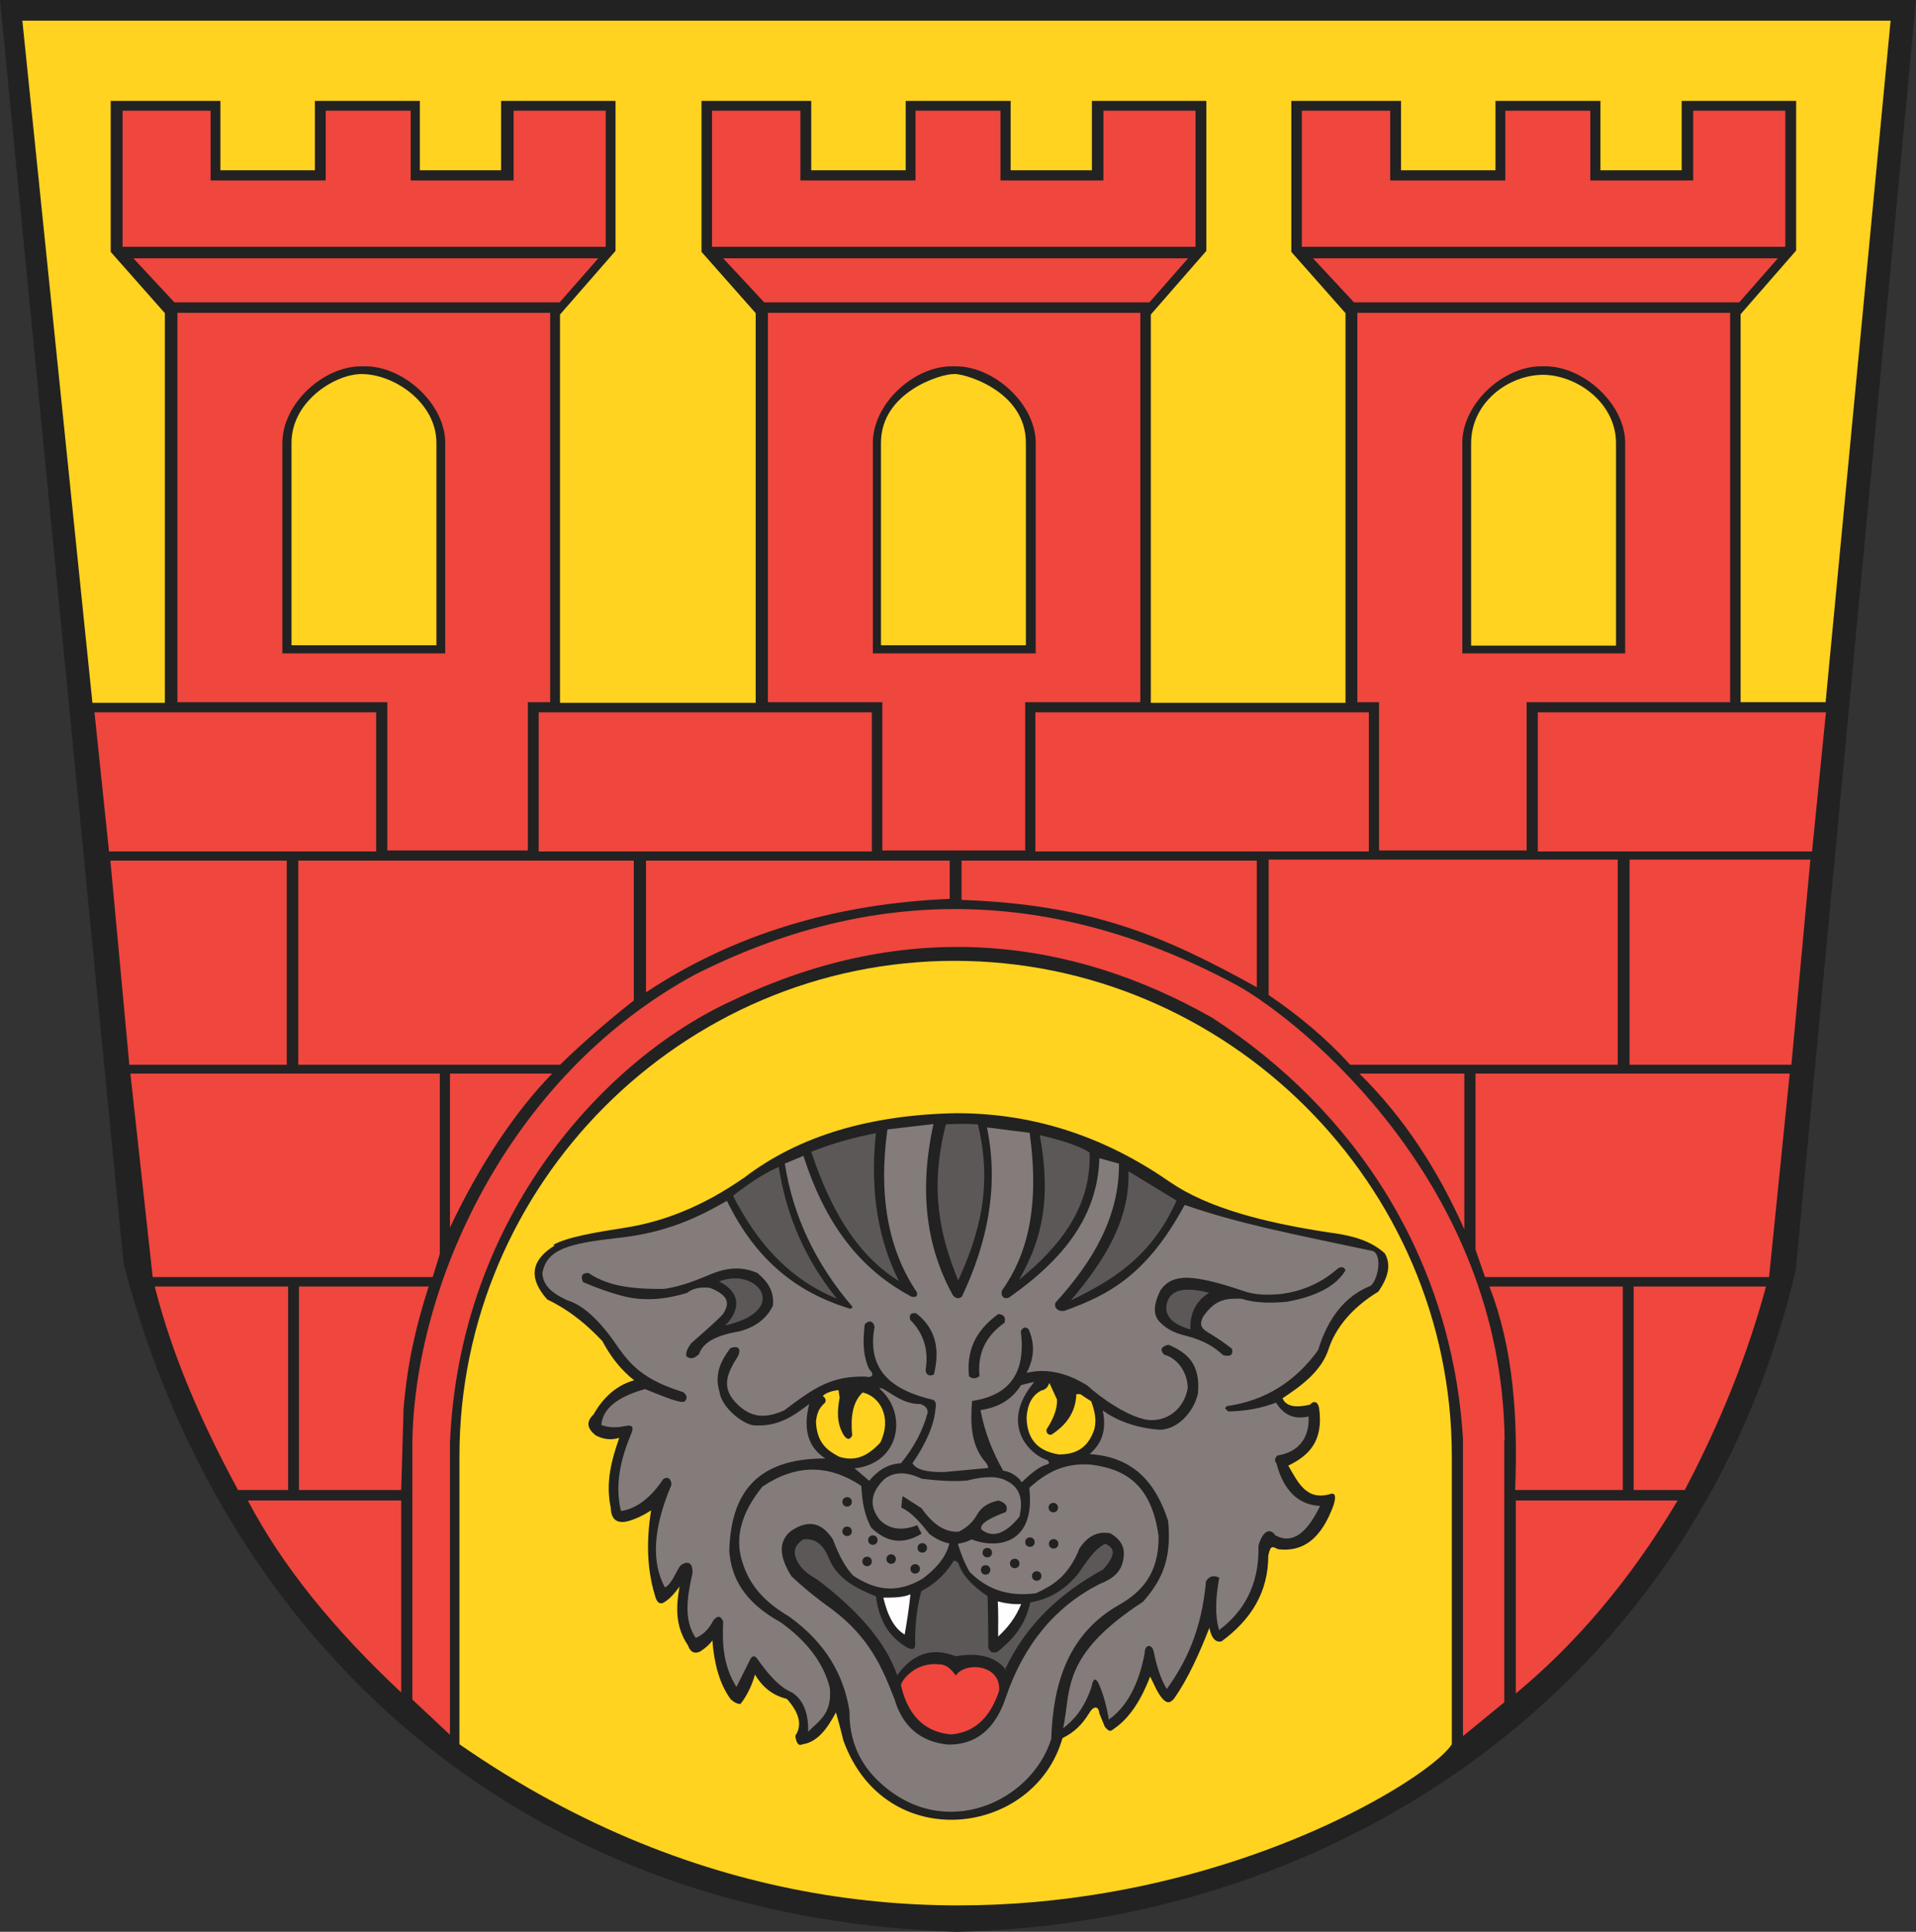
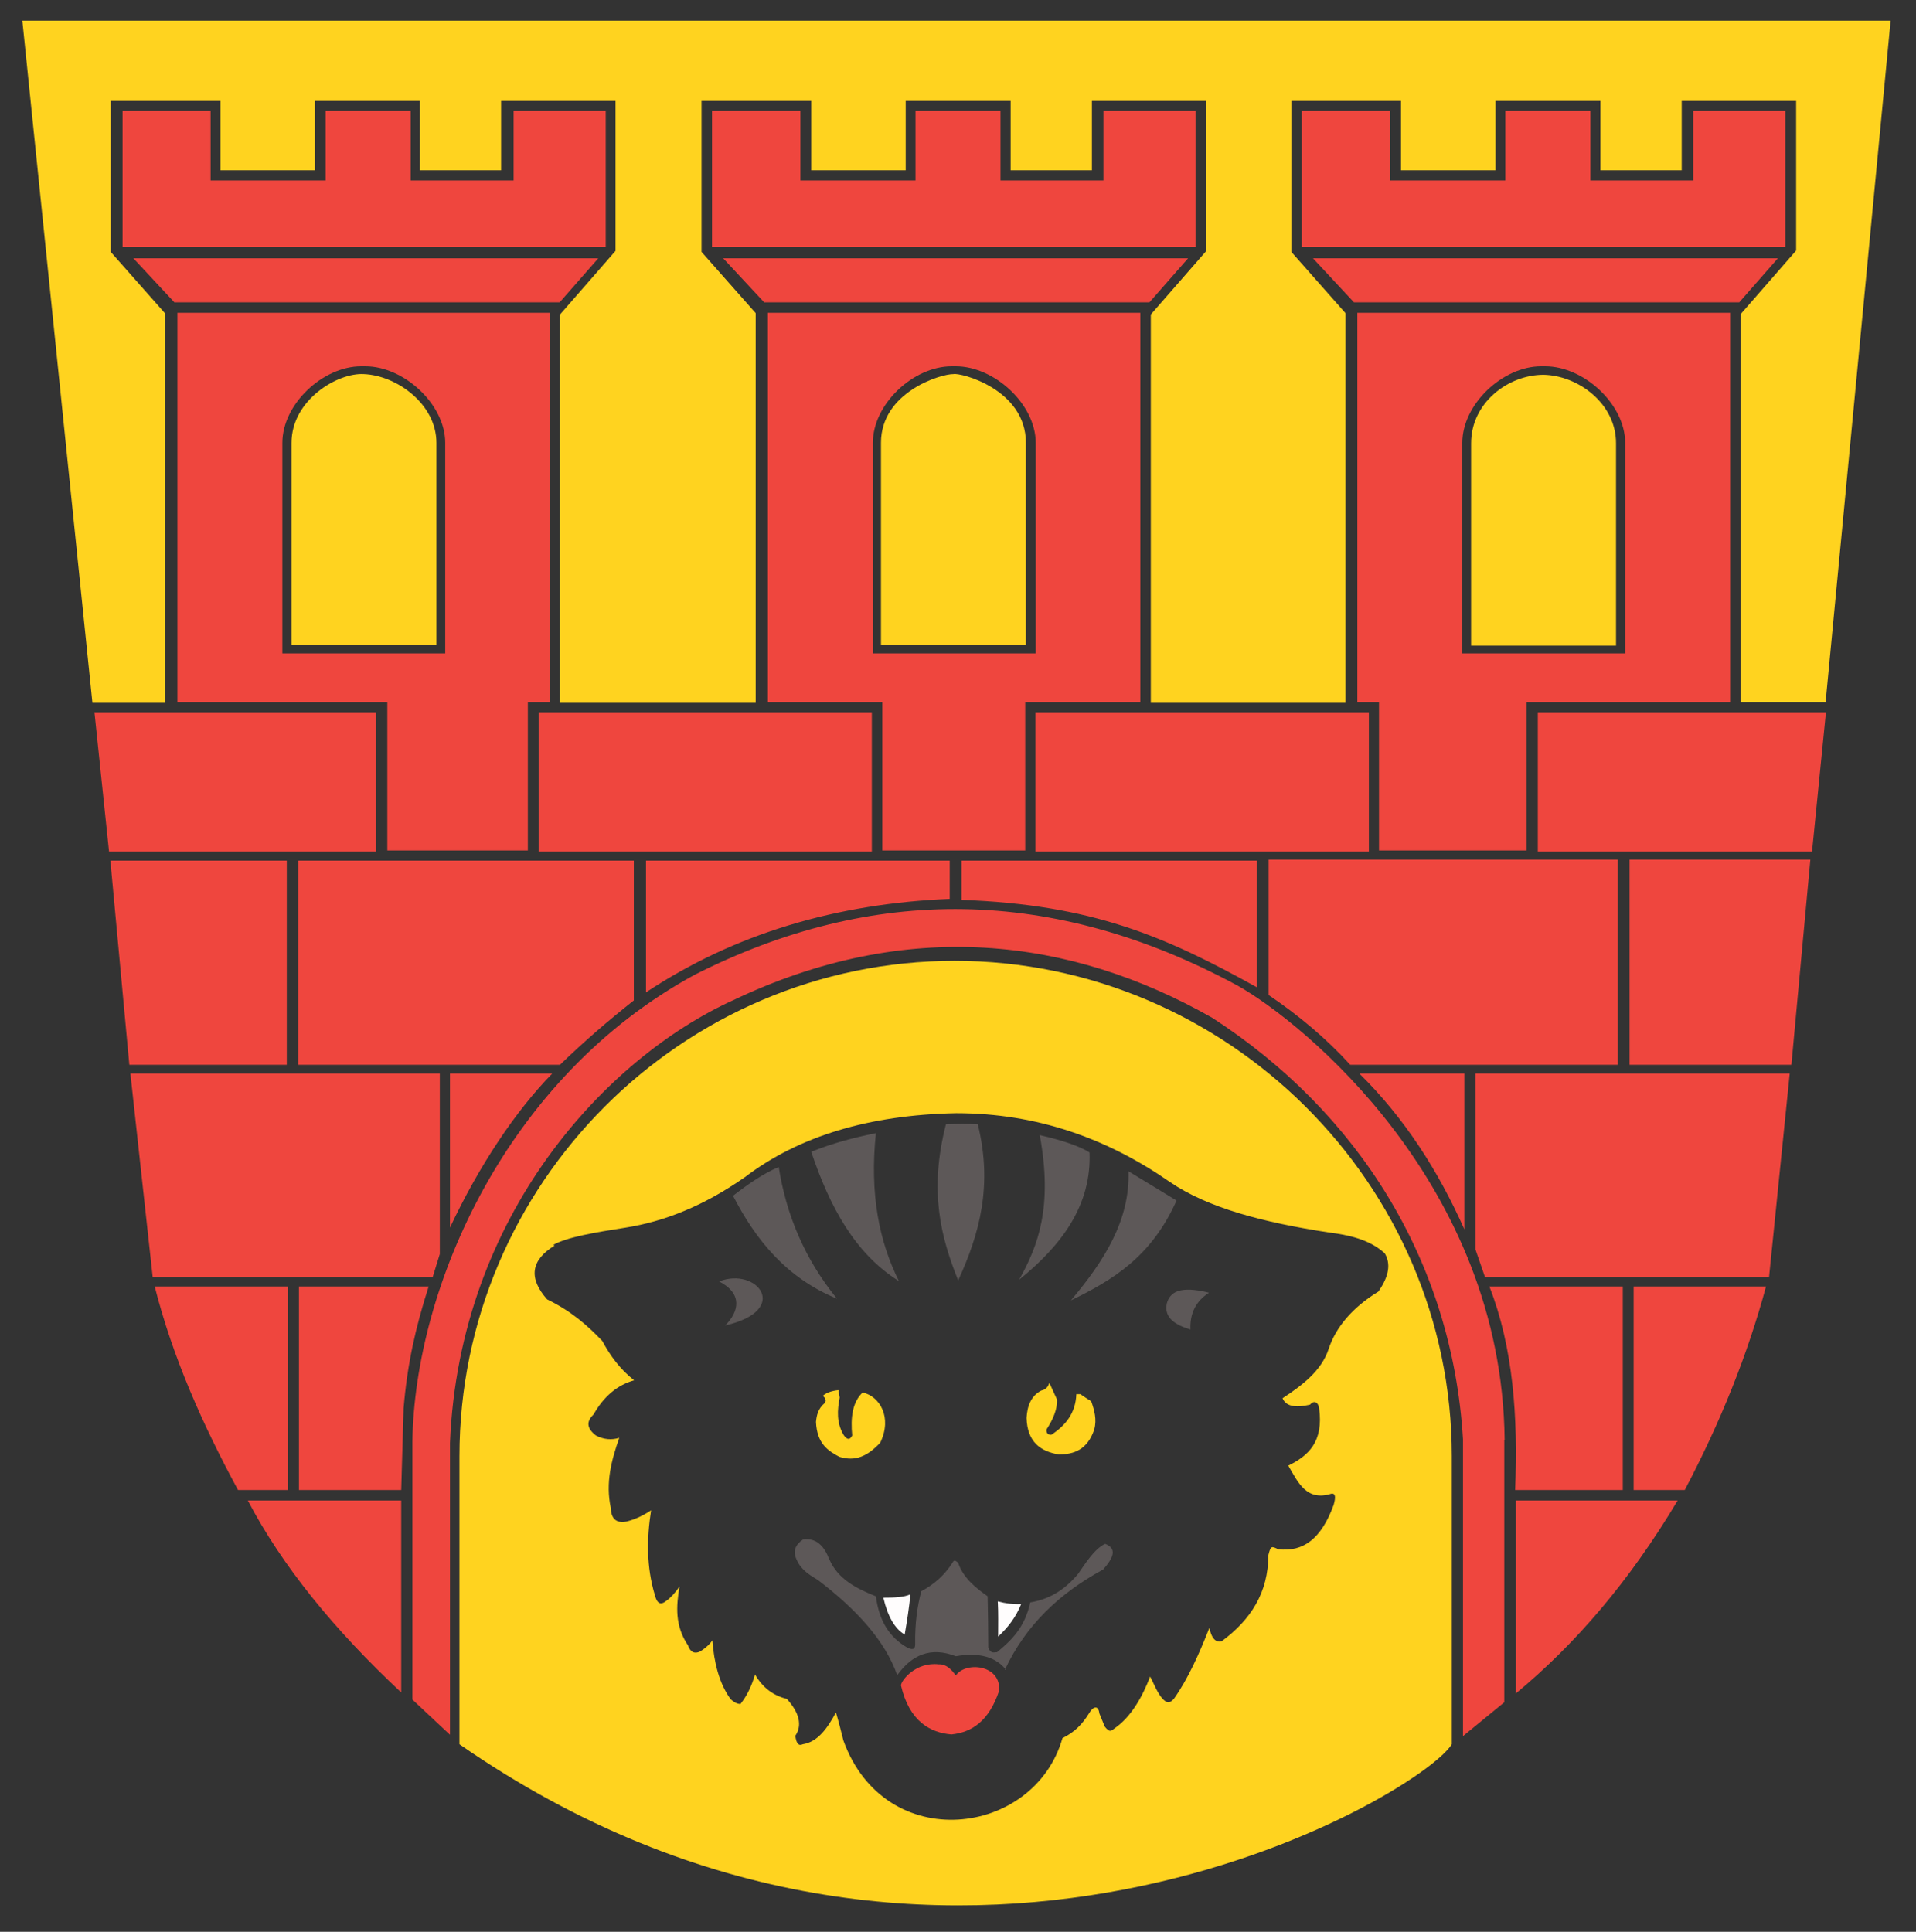
<svg xmlns="http://www.w3.org/2000/svg" id="Warstwa_1" viewBox="0 0 565.9 570.6">
  <rect x="0" y="0" width="565.9" height="570.6" fill="#333333" stroke="none" />
  <defs>
    <style>      .st0 {        fill: #ffd31f;      }      .st0, .st1, .st2, .st3, .st4, .st5 {        fill-rule: evenodd;      }      .st1 {        fill: #5d5858;      }      .st2 {        fill: #ef463e;      }      .st3 {        fill: #847c7a;      }      .st4 {        fill: #fffdfd;      }      .st5 {        fill: #222;      }    </style>
  </defs>
-   <path class="st5" d="M0,0h565.9l-35.5,375.1c-29.3,124.5-136.9,193.2-247.9,195.5-127.8-4-216.6-84.3-246-197.4L0,0" />
  <path class="st2" d="M384.6,32.7h26v20.6h34v-20.6h25.1v20.6h30.4v-20.6h27.2v40.2h-142.8v-40.2h0ZM387.8,76.3h137.3l-11.4,13h-113.8l-12.1-13h0ZM401,92.4h110v115h-60.1v43.8h-43.6v-43.8h-6.4v-115h0ZM455.3,108.2h1.1c11.4,0,23.6,11.2,23.6,22.6v62.2h-48.1v-62.2c0-11.4,11.9-22.6,23.3-22.6h0ZM210.4,32.7h26v20.6h34v-20.6h25.1v20.6h30.4v-20.6h27.2v40.2h-142.8v-40.2h0ZM213.6,76.3h137.3l-11.4,13h-113.8l-12.1-13ZM226.8,92.4h110v115h-34v43.8h-42.2v-43.8h-33.8v-115h0ZM281.1,108.2h1.2c11.4,0,23.6,11.2,23.6,22.6v62.2h-48.1v-62.2c0-11.4,11.9-22.6,23.3-22.6ZM36.2,32.7h26v20.6h34v-20.6h25.1v20.6h30.4v-20.6h27.2v40.2H36.2v-40.2h0ZM39.4,76.3h137.3l-11.4,13H51.5l-12.1-13ZM52.5,92.4h110v115h-6.6v43.8h-41.5v-43.8h-62v-115h0ZM106.8,108.2h1.1c11.4,0,23.6,11.2,23.6,22.6v62.2h-48.1v-62.2c0-11.4,11.9-22.6,23.3-22.6h0ZM305.8,210.4h98.5v41.1h-98.5v-41.1ZM159.1,210.4h98.4v41.1h-98.4v-41.1ZM27.8,210.4h83.3v41.1H32.2l-4.3-41.1ZM454.2,210.4h85.1l-4.1,41.1h-81v-41.1h0ZM32.6,254.2h52.1v60.3h-46.5l-5.6-60.3ZM88.1,254.2h99.1v41.3c-7.6,6-14.9,12.3-21.8,19h-77.3v-60.3h0ZM190.8,254.2h89.7v11.3c-33.4,1.4-63.4,10.2-89.7,27.6v-38.9h0ZM284,254.2h87.2v37.4c-27.2-15.1-48.7-24.4-87.2-25.8v-11.6ZM374.7,253.9h103.1v60.6h-79c-7.3-8-15.4-14.7-24.1-20.6v-40h0ZM481.3,253.9h53.4l-5.6,60.6h-47.8v-60.6ZM435.8,317.1h92.8l-6.1,60.1h-83.9l-2.8-8.1v-52h0ZM401.5,317.1h31v46c-7.7-17.3-17.7-32.9-31-46ZM38.5,317.1h91.4v53.3l-2.1,6.8H45.1c0-.1-6.6-60.2-6.6-60.2h0ZM132.9,317.1h30.2c-10.7,10.9-21.5,27-30.2,45.5v-45.5ZM482.5,380h39.1c-5.4,20-13.4,40-24,60.1h-15.1v-60.1h0ZM440,380h39.3v60.1h-31.8c.9-21.7-.6-42.2-7.6-60.1ZM45.7,380h39.4v60.1h-14.8c-10.5-19.4-19.3-39.2-24.6-60.1ZM88.3,380h38.3c-3.9,12.2-6.3,22.9-7.4,36l-.7,24.1h-30.2v-60.1h0ZM73.2,443.2h45.3v56.7c-19.8-18.5-35.2-37.4-45.3-56.7ZM447.7,443.2h47.8c-14.3,24-30.4,42.6-47.8,57v-57ZM444.3,425.3v77.5l-12.2,10v-87.7c-3.2-53-31.3-96.8-74.1-124.5-41.7-23.7-90.1-29.7-141.6-5.1h0c-37.1,16.9-80.7,63.1-83.5,130.7v86.2l-11.1-10.4v-76.2c.7-45.7,27.7-107.6,83.4-137.9,52.6-26.6,106-26.1,160.3,3.2,19.4,10.9,78.1,58.7,78.9,134.2h0ZM281,512.3c6-.6,11.1-3.9,14.1-12.9.6-7.8-10-8.7-12.8-4.5-1.4-2-3-3.4-5-3.3-6.8-.8-11.1,4.7-11.2,6.2,2.5,10.8,8.8,14,14.9,14.5" />
  <path class="st0" d="M455.9,110.7c10.1.2,21.4,8.4,21.4,20.2v59.8h-42.8v-59.8c0-11.9,10.9-20.2,21.4-20.2ZM107.5,110.5c9.6.4,21.4,8.8,21.4,20.3v59.8h-42.8v-59.8c0-12.7,13.7-20.8,21.4-20.3ZM281.6,110.5c2-.5,21.4,4.4,21.4,20.3v59.8h-42.8v-59.8c0-15.1,17.9-20.4,21.4-20.3ZM254.8,411.3c5,1.1,8.8,7.3,5.2,14.8-3.9,4.2-7.5,5.6-12.1,4.2-3.4-1.8-6.6-3.9-6.9-10.3.2-2,.6-3.9,2.6-5.6.5-.7.3-1.4-.6-2.1,1-.9,2.6-1.5,4.7-1.7,0,.7.2,1.5.3,2.2-.7,3.7-1,7.4,1.2,11.1,1,1.4,1.8,1.5,2.5.1-.5-5.2,0-9.9,3.2-12.8h0ZM309.9,408.5c-.4,1.3-1.2,2-2.3,2.2-3,1.5-4.2,4.5-4.4,8.1.2,7.1,4.1,9.9,9.5,10.8,4.5,0,8.5-1.4,10.5-7.4.8-3,0-5.7-.9-8.3-1.1-.7-2.2-1.4-3.2-2.1h-1.2c-.2,5.5-3.1,9.2-7.4,12-1,0-1.5-.5-1.4-1.6,1.9-2.9,3.2-5.9,3.1-8.8-.7-1.6-1.5-3.2-2.2-4.8h0ZM281.9,283.8c80.4,0,146.9,65.8,146.9,146.3v85.1c-9.4,15.3-150.4,99-293.1,0v-85.1c0-80.4,65.8-146.3,146.3-146.3ZM163.4,367.7c4.1-2.3,12.4-3.7,21.4-5.1,11.3-1.8,22.9-6.3,35.2-14.9,15.9-12.1,36.7-18.4,62.4-18.9,24.1,0,44.8,7.6,63.1,20.3,11.2,7.7,27.8,12,46.8,14.9,6.2.8,12.2,2.1,16.7,6.2,1.8,3.1,1.3,6.7-1.9,11.3-7.7,4.7-12.6,10.6-14.7,17-2.1,6.4-7.8,10.7-13.6,14.5,1,2.4,3.8,2.9,8.1,1.9,1.2-1.4,2.4-.8,2.7,1,1.4,10-3.2,14.1-9.1,17,2.9,5,5.4,10.6,12.7,8.3,1.2-.2,1.4.9.7,3.3-3.6,9.9-8.9,14-16.4,13.1-2-1-2.2-1-2.9,1.8,0,10.9-5.1,19-13.8,25.4-1.9.5-3.1-1.3-3.6-4-2.9,7.4-6.3,15.1-10.5,21-1.4,1.6-2.3,1-3.3,0-1.6-1.8-2.5-4.3-3.7-6.6-2.3,6-5.6,11.9-10.5,15.3-1,.7-1.4,1.4-2.9-.5-.5-1.2-1.1-2.7-1.6-3.9-.3-2.7-2-1.9-3-.1-2,3.2-4.1,5.5-7.9,7.4-8.3,29.2-52.4,34.7-64.7.7-.7-2.8-1.4-5.6-2.2-8.3-2.5,4.6-5.3,8.7-9.8,9.4-1.2.6-1.9-.2-2.2-2.5,2.1-3.1,1.2-6.8-2.5-10.9-4.1-1-7.2-3.4-9.4-7.2-1,3.4-2.4,6.3-4.3,8.7-1,0-1.9-.5-2.9-1.4-3.4-4.7-4.9-10.8-5.4-17.4-.7,1.1-1.9,2.2-3.6,3.3-1.7.8-2.9.2-3.6-1.8-3.9-5.8-3.5-11.6-2.5-17.4-1.3,1.9-2.7,3.4-4,4.3-1.6,1.3-2.7.7-3.3-1.8-2.5-8.3-2.4-16.7-1.1-25-2.4,1.6-4.8,2.7-7.2,3.3-3,.6-4.6-.7-4.7-4-1.6-7.5.2-14.1,2.5-20.7-2.3.7-4.6.5-6.9-.7-2.7-2.1-2.9-4.1-.7-6.2,3-5.3,7-8.7,12-10.1-4.2-3.3-7.1-7.3-9.4-11.6-4.3-4.5-9.1-8.8-16.3-12.3-5.6-6.3-4.8-11.6,2.2-15.9h0ZM6.5,6.1h551.9l-19.2,201.3h-25.1v-114.6l16.4-18.8V29.8h-33.8v20.5h-24v-20.5h-31v20.5h-27.9v-20.5h-32.4v44.6l16,18.1v115.1h-57.5v-114.7l16.4-18.8V29.8h-33.8v20.5h-24v-20.5h-31v20.5h-27.9v-20.5h-32.4v44.6l16,18.1v115.1h-57.8v-114.7l16.4-18.8V29.8h-33.8v20.5h-24v-20.5h-31v20.5h-27.9v-20.5h-32.4v44.6l16,18.1v115.1h-21.4L6.6,6.1" />
  <path class="st1" d="M247.2,383.6c-9.6-11.8-15-24.9-17.2-38.9-4.5,1.9-9,5-13.5,8.5,6.7,13,15.7,24.2,30.7,30.4h0ZM239.6,340.2c6.2-2.5,12.6-4.2,19.1-5.5-1.9,18,1,32.1,6.8,43.7-13-8.1-20.5-22.1-25.9-38.2ZM279.4,332.1c3.3-.2,6.4-.2,9.4,0,4.5,18.2.4,32.6-5.8,46.1-5.1-12.7-8.7-26.4-3.6-46.2h0ZM333.3,345.9c.5,14.6-7.3,26.7-17,38.2,12.1-5.9,23.7-12.7,31.2-29.5-4.8-2.9-9.5-5.8-14.3-8.7h0ZM307.1,335.3c3.9,21.2-.5,32.7-6.1,42.7,12.6-10.2,21.4-22,20.8-37.6-3-1.9-8.1-3.6-14.6-5.1h0ZM214.2,391.5c19.6-4.5,9.4-17.4-1.8-13,7,3.6,5.9,8.9,1.8,13ZM357,381.9c-3.7,2.4-5.6,5.9-5.4,10.8-4.6-1.4-7.8-3.5-7-7.6.9-3.5,3.9-5.4,12.4-3.3h0ZM296.8,493.2c6.1-13.1,16.1-22.6,29-29.6,3.1-3.5,4.2-6.2.6-7.6-3.1,1.5-5.5,5.3-8,8.9-4.5,5.4-9.3,7.6-14.1,8.4-1.7,7.6-5.7,11.3-9.8,14.7-.9,0-1.8.6-2.6-1.3,0-5.1-.1-10.2-.2-15.2-3.8-2.7-7.3-5.6-8.7-9.9-.6-.4-1.1-1.2-1.7,0-2.3,3.6-5.3,6.3-9.2,8.4-1.2,4.5-1.9,9.6-1.8,15.7,0,1.5-.8,1.8-2.6.8-4.7-2.8-8-7.3-9-15-5.7-2.3-11.2-5-13.8-11-1.5-3.8-3.7-6.3-7.7-5.8-2.1,1.4-3.2,3.3-1.9,6,1.3,3,3.8,4.5,6.3,6,11.4,8.7,19.8,17.9,23.4,28.1,4.3-6,9.9-8.5,17.3-5.6,6.9-1.2,11.9.2,14.9,4.1" />
  <path class="st4" d="M294.7,473c2.2.6,4.5.9,6.9.8-1.6,4-4,7-6.8,9.6,0-3.5.1-6.9-.1-10.4h0ZM260.9,471.9c3.2,0,6.1-.1,8-1-.4,4-1,7.9-1.7,11.9-2.9-1.7-5-5.3-6.3-10.9" />
-   <path class="st3" d="M254.4,438.9c-9.7-6.5-19.4-6.4-29.2.2-6.6,8.1-8.1,15.4-6,22.1,2.4,8,7.7,12.6,13.9,16.3,10.8,7.8,16.1,17.2,17.8,27.9-.1,8.5,2.9,15.6,9.1,21.2,19,17.5,44.7,5.6,50.5-13,.5-17,5.4-31.2,19.9-39.5,6.7-3.8,11.9-9.2,11.8-20.3-2.1-15.7-10.3-20-20.1-21.2-8-.6-13.4,2.6-18.1,6.9,2,17.3-10.3,17.9-17,15.2-1.4.7-2.8,1.1-4.1,1.3.9,2.8,1.9,5.6,3.5,8.3,4.6,4.6,10.6,7.5,19.6,6.3,4.8-2.3,9.5-4.8,12.9-13.4,2.2-3.1,4.9-5.1,9.1-4.3,2.8,1.8,5,4,3.4,9.2-1.1,3.1-3.7,4.6-6.7,5.8-13.1,6.7-22.2,17.8-27.5,33.1-3.1,9.6-8.8,14.4-17.2,14.3-8.1-.8-13.4-5.3-15.8-13.4-3.5-9-7.2-18.1-18.5-26.6-4.9-3.5-8.9-6.8-12-9.8-3.7-5.9-3.7-10.3-.2-13.2,4.6-3.2,8.9-3.2,12.5,2.4,1.8,4.8,3.7,8.3,6,10.7,5.8,3.8,12.2,5.8,20.5.9,3.7-2.8,6.8-6,7.9-10.4-2.1-.4-4-1.4-5.9-2.8-2.6-3.3-5.2-6.4-8.3-7.8.1-1.1.2-2.3.4-3.4,1.9,1.2,3.7,2.4,5.6,3.6,3.4,4.9,7.1,7.2,11,6.9,2.6-1.3,4.1-2.9,5.2-4.7,1.6-3,4-3.9,6.5-4.5,2.2.7,2.9,1.8,2.2,3.4-6.2,2.3-7.8,3.9-7.2,5.2,3.3,2.6,7,1.3,11.2-3.8,1.2-5.2,0-8.7-3.6-10.5-2.5-1.5-6.4-1.6-11.8-.2-4.2.4-8.8,0-13.4-.5-5-2.4-8.4-1.9-11,0-4.3,4.1-4.7,8.2-1.3,12.3,2.9,2.7,6.5,3.1,10.9,1.4l1.3,2.5c-5.7,3.5-10.6,2.4-14.9-1.8-1.7-3.1-2.7-7.2-2.9-12.3h0ZM311.1,443.9c.8,0,1.4.6,1.4,1.4s-.6,1.4-1.4,1.4-1.4-.6-1.4-1.4.6-1.4,1.4-1.4ZM306.2,464.1c.8,0,1.4.6,1.4,1.4s-.6,1.4-1.4,1.4-1.4-.6-1.4-1.4.6-1.4,1.4-1.4ZM311.2,454.6c.8,0,1.4.6,1.4,1.4s-.6,1.4-1.4,1.4-1.4-.6-1.4-1.4.6-1.4,1.4-1.4ZM304.2,454.1c.8,0,1.4.6,1.4,1.4s-.6,1.4-1.4,1.4-1.4-.6-1.4-1.4.6-1.4,1.4-1.4ZM299.7,460.4c.8,0,1.4.6,1.4,1.4s-.6,1.4-1.4,1.4-1.4-.6-1.4-1.4.6-1.4,1.4-1.4ZM291.6,457.2c.8,0,1.4.6,1.4,1.4s-.6,1.4-1.4,1.4-1.4-.6-1.4-1.4.6-1.4,1.4-1.4ZM291.1,462.3c.8,0,1.4.6,1.4,1.4s-.6,1.4-1.4,1.4-1.4-.6-1.4-1.4.6-1.4,1.4-1.4ZM270.3,462c.8,0,1.4.6,1.4,1.4s-.6,1.4-1.4,1.4-1.4-.6-1.4-1.4.6-1.4,1.4-1.4ZM272.4,455.8c.8,0,1.4.6,1.4,1.4s-.6,1.4-1.4,1.4-1.4-.6-1.4-1.4.6-1.4,1.4-1.4ZM263.2,459.1c.8,0,1.4.6,1.4,1.4s-.6,1.4-1.4,1.4-1.4-.6-1.4-1.4.6-1.4,1.4-1.4ZM256.1,459.8c.8,0,1.4.6,1.4,1.4s-.6,1.4-1.4,1.4-1.4-.6-1.4-1.4.6-1.4,1.4-1.4ZM257.8,453.5c.8,0,1.4.6,1.4,1.4s-.6,1.4-1.4,1.4-1.4-.6-1.4-1.4.6-1.4,1.4-1.4ZM250.2,450.9c.8,0,1.4.6,1.4,1.4s-.6,1.4-1.4,1.4-1.4-.6-1.4-1.4.6-1.4,1.4-1.4ZM250.2,442.2c.8,0,1.4.6,1.4,1.4s-.6,1.4-1.4,1.4-1.4-.6-1.4-1.4.6-1.4,1.4-1.4ZM259.7,410.1c8.6,7.4,6.1,22.2-7.3,23.6,1.4,1.2,2.9,2.4,4.3,3.7,2.4-2.9,5.4-5,9.4-5.2,3.7-4.5,6.4-9.4,7.9-15,0-1.1-.6-2-2.2-2.5-6.1.2-10.9-5.5-12.1-4.6h0ZM305.3,408.2c-1.2.3-2.5.6-3.7.9-2.3,3.5-5.5,6.4-12,7.4,1.2,6.4,3.5,12.3,6.7,17.9,2.2.3,3.7,1.4,5,2.7.2.7.6.8,1,.2,2.4-2.2,4.7-4.2,7.1-4.8.9-.4.2-.8,0-1.2-5.8-1.8-14.1-11-4-23h0ZM360.3,481.3c6.4-4.9,11.7-12.4,11.4-24.8,1-3.6,3.1-5.7,5-3,5.4,2.9,9.6-1.3,13.2-8.7-6.4-.3-10.8-4.5-12.9-12.6-.8-1-.3-1.7.3-2.3,6.6-1,9.5-5.6,9.2-11.5-4.6,1-7.5-.7-9.6-4.1-4.8,1.8-9.3,2.5-14.1,2.6-1-.9-1.3-.9-.3-1.6,11.1-1.6,20-7.1,26.8-16.5,3-9.8,8.2-16.1,15.5-19,2.2-1.7,3.6-9.2.6-10.3-24.6-5.2-39.6-8.1-55.5-13.6-11,20.3-22,26.5-35.6,31.3-2.4.3-3.1-1.6-2.5-2.5,11.1-12.2,18.8-25.4,18.7-41-1.9-.5-3.9-1.1-5.8-1.6-.5,16.8-10.1,29.5-26.6,41.1-1.9,1-2.7-1.1-2.1-2.1,7.2-10.2,11.2-24.2,8.1-46.5-4.2-.5-8.4-1.1-12.6-1.6,3.6,17.6.1,34.1-7.4,50-.9.7-1.7.6-2.6-.3-7.6-13.7-10.3-30.1-5.8-50.7-4.5.5-9,1.1-13.6,1.6-2.7,19.5.2,35.5,8.7,48.1.2.9.1,1.6-1.6,1.3-13.3-7.1-24.7-19-31.9-41.6-1.8.8-3.7,1.5-5.5,2.3,2.4,15.4,9,29.5,20,42.3-.2.6-.7.7-1.6.3-14.1-4.5-26.6-13.3-35.5-31.6-8.6,4.9-17.9,9.5-32.6,11-13.9,1.6-20.6,3.2-21.9,10.3.2,3.5,2.3,5.7,7.4,8.1,4.7,1.4,9.7,6,15.2,14.2,3.4,4.6,7,9.2,19,12.9,1.4,1,1.1,2.3.3,2.8-1.3.5-5.6-1.3-11.6-3.7-8.2,2.3-12.5,5.8-12.9,10.6,2.4.9,4.7.8,7.1.3,2.4-.5,2.3.6,1.9,1.9-3.3,7.7-5.1,15.5-3.2,23.2,3.4-.4,8.1-2.8,12.4-9.3,1.3-1.1,2.5-.3,2.5,1.6-5.4,12.7-6,22.8-1.9,30.3,2.1-1.1,3.4-5,4.5-6.4,1.9-1.6,3.9-1.2,3.6,2.3-1.6,7-2.6,13.8,1,19,2.1-.9,3.9-2.6,5.2-5.2,1-1.1,1.9-1.8,2.9.3-.3,6.4-.1,12.9,3.9,19.4,1.4-2.8,2.8-5.6,4.2-8.4.6-.9,1.3-.9,1.9,0,3.1,4.3,6.3,8.3,10.3,10,3.3,2.1,4.9,6,4.8,11.6,3.1-3.2,7.1-5.2,6.4-12.9-1.8-7.3-6.7-13.8-14.5-19.4-10.9-6-14.6-13.2-15.2-21,.4-16.3,7.3-27.5,28.4-27.4-5.1-3.2-6.7-8.6-4.8-16.1-4.7,3.6-9.2,6.8-16.5,6.3-3.4-.5-9.4-5.4-10-9.9-1.6-5.4.5-9.2,3.2-12.9,2.2-.8,3.3,0,2.3,2.3-3.2,5.1-5.4,9.4,0,14.5,3.5,3.2,7.2,4.4,13.6,1.6,9.2-7,14.2-10.2,24-10,2.2.5,2.7-.7,1.1-2.2-2-4.4-1.8-8.8-1.3-13.2,1.1-1.3,2.5-1.2,2.9.7-2.4,13.1,5.4,18.8,17.4,21.6.8.5.8,1.5.6,2.6-.4,4.8-2.8,10.3-6.8,16.1,1.1,1.9,4.2,2.7,9.4,2.6,3.9-.4,9-.8,12.9-1.2.2-.7-.9-2-1.3-2.4-3.8-4.9-3.9-11.1-3.4-17.4,11.4-1.7,15.9-8.6,14.4-20.6.5-.9,1.1-1.6,2.3-.6,1.9,4.3,1.7,8.6-.6,12.9,6.6-1.6,12.7.5,17.9,3.7,3.8,3.5,11.9,9.3,17.9,10.2,5.6.6,10.7-3.1,11.8-9.4-.1-5.2-3.5-9-7-9.9-1.3-1.4-.9-2.4,1.3-2.9,5.2,2.2,9.6,5.4,8.7,14.5-1.4,5.8-6.3,10.6-11.3,10.6-6.8-.5-12.6-2.6-16.8-5.7,1.4,6.8-1,10.4-3.9,12.9,13.1.8,19.6,8.6,23.2,19.7,1.3,12.3-2.7,18.5-7.4,23.9-24.4,15.9-21.2,26.1-23.6,37.4,3.1-2.5,6.1-5.5,8.4-12.3.4-2,.9-2.9,1.9-1.3,1.5,3.1,2.5,6.9,3.2,11,5.1-3.6,8.8-10,10.6-19.7-.1-2.2,1.9-2.9,2.6-.6.8,4,1.9,7.9,3.9,11.3,5.6-7.8,10.3-17.2,11.6-31.9,1.2-1.7,2.5-1.7,3.9-1-1,5.7-1.4,10.9,0,15.6h0ZM395.1,374.7c-4.5,4-10,6.6-16.7,7.5-4.1.4-7.9.3-11.2-.9-7.9-2.7-13-3.8-16.5-3.9-4.5,0-6.6,1.7-8,3.8-2.9,6-1.4,8.3.7,10.1,2.2,1.9,4.6,2.7,7.1,3.3,5.3,1.4,8.3,3.4,10.8,5.7,1.6.3,3,.4,2.6-1.9-2.3-1.8-4.8-3.5-7.5-5.1-2.2-1.4-1.8-2.8-1.1-4.3,3.9-5.8,7.6-5.4,11.3-5.4,4.5,1.4,9,1.3,13.5.9,8.8-1.6,14.6-4.7,17.3-9.3-.4-1-1.2-1.2-2.3-.5h0ZM173.6,375.9c4.1,2.6,9.1,5,22.5,4.8,3.8-.5,8.1-1.9,13-4,4.6-2,9.3-3,14.6-.7,2.7,2.3,5,5,4.6,9.6-2,4.2-5.5,6.4-9.7,7.6-6.6,1.1-10.9,3.1-12.1,6.7-1.2,1.2-2.4,1.8-3.8.7-.2-1.5.6-2.6,1.4-3.8,3.4-3,6.9-6,9.4-8.6,1.7-2.7,2.5-5.3-3.8-7.8-2.6-.3-4.9,0-6.8,1.5-6.3,1.9-12.5,2.5-18.6,1-4.3-1.1-8.3-2.6-12.1-4.2-.7-1.6-.5-2.7,1.5-2.7h0ZM286.2,406.5c.8.7,1.8.9,3.1,0-.6-6.2,1.4-11.6,7.4-15.8.5-2-.6-2.4-1.8-2.6-7.4,5.3-9.4,11.6-8.7,18.4h0ZM275.8,406.1c1.9-7.5.6-13.7-5.2-18.2-1.2-.1-2.2,0-1.8,1.9,4.1,4.1,5.5,9.1,4.6,14.7,0,1.6.9,2.1,2.5,1.5" />
</svg>